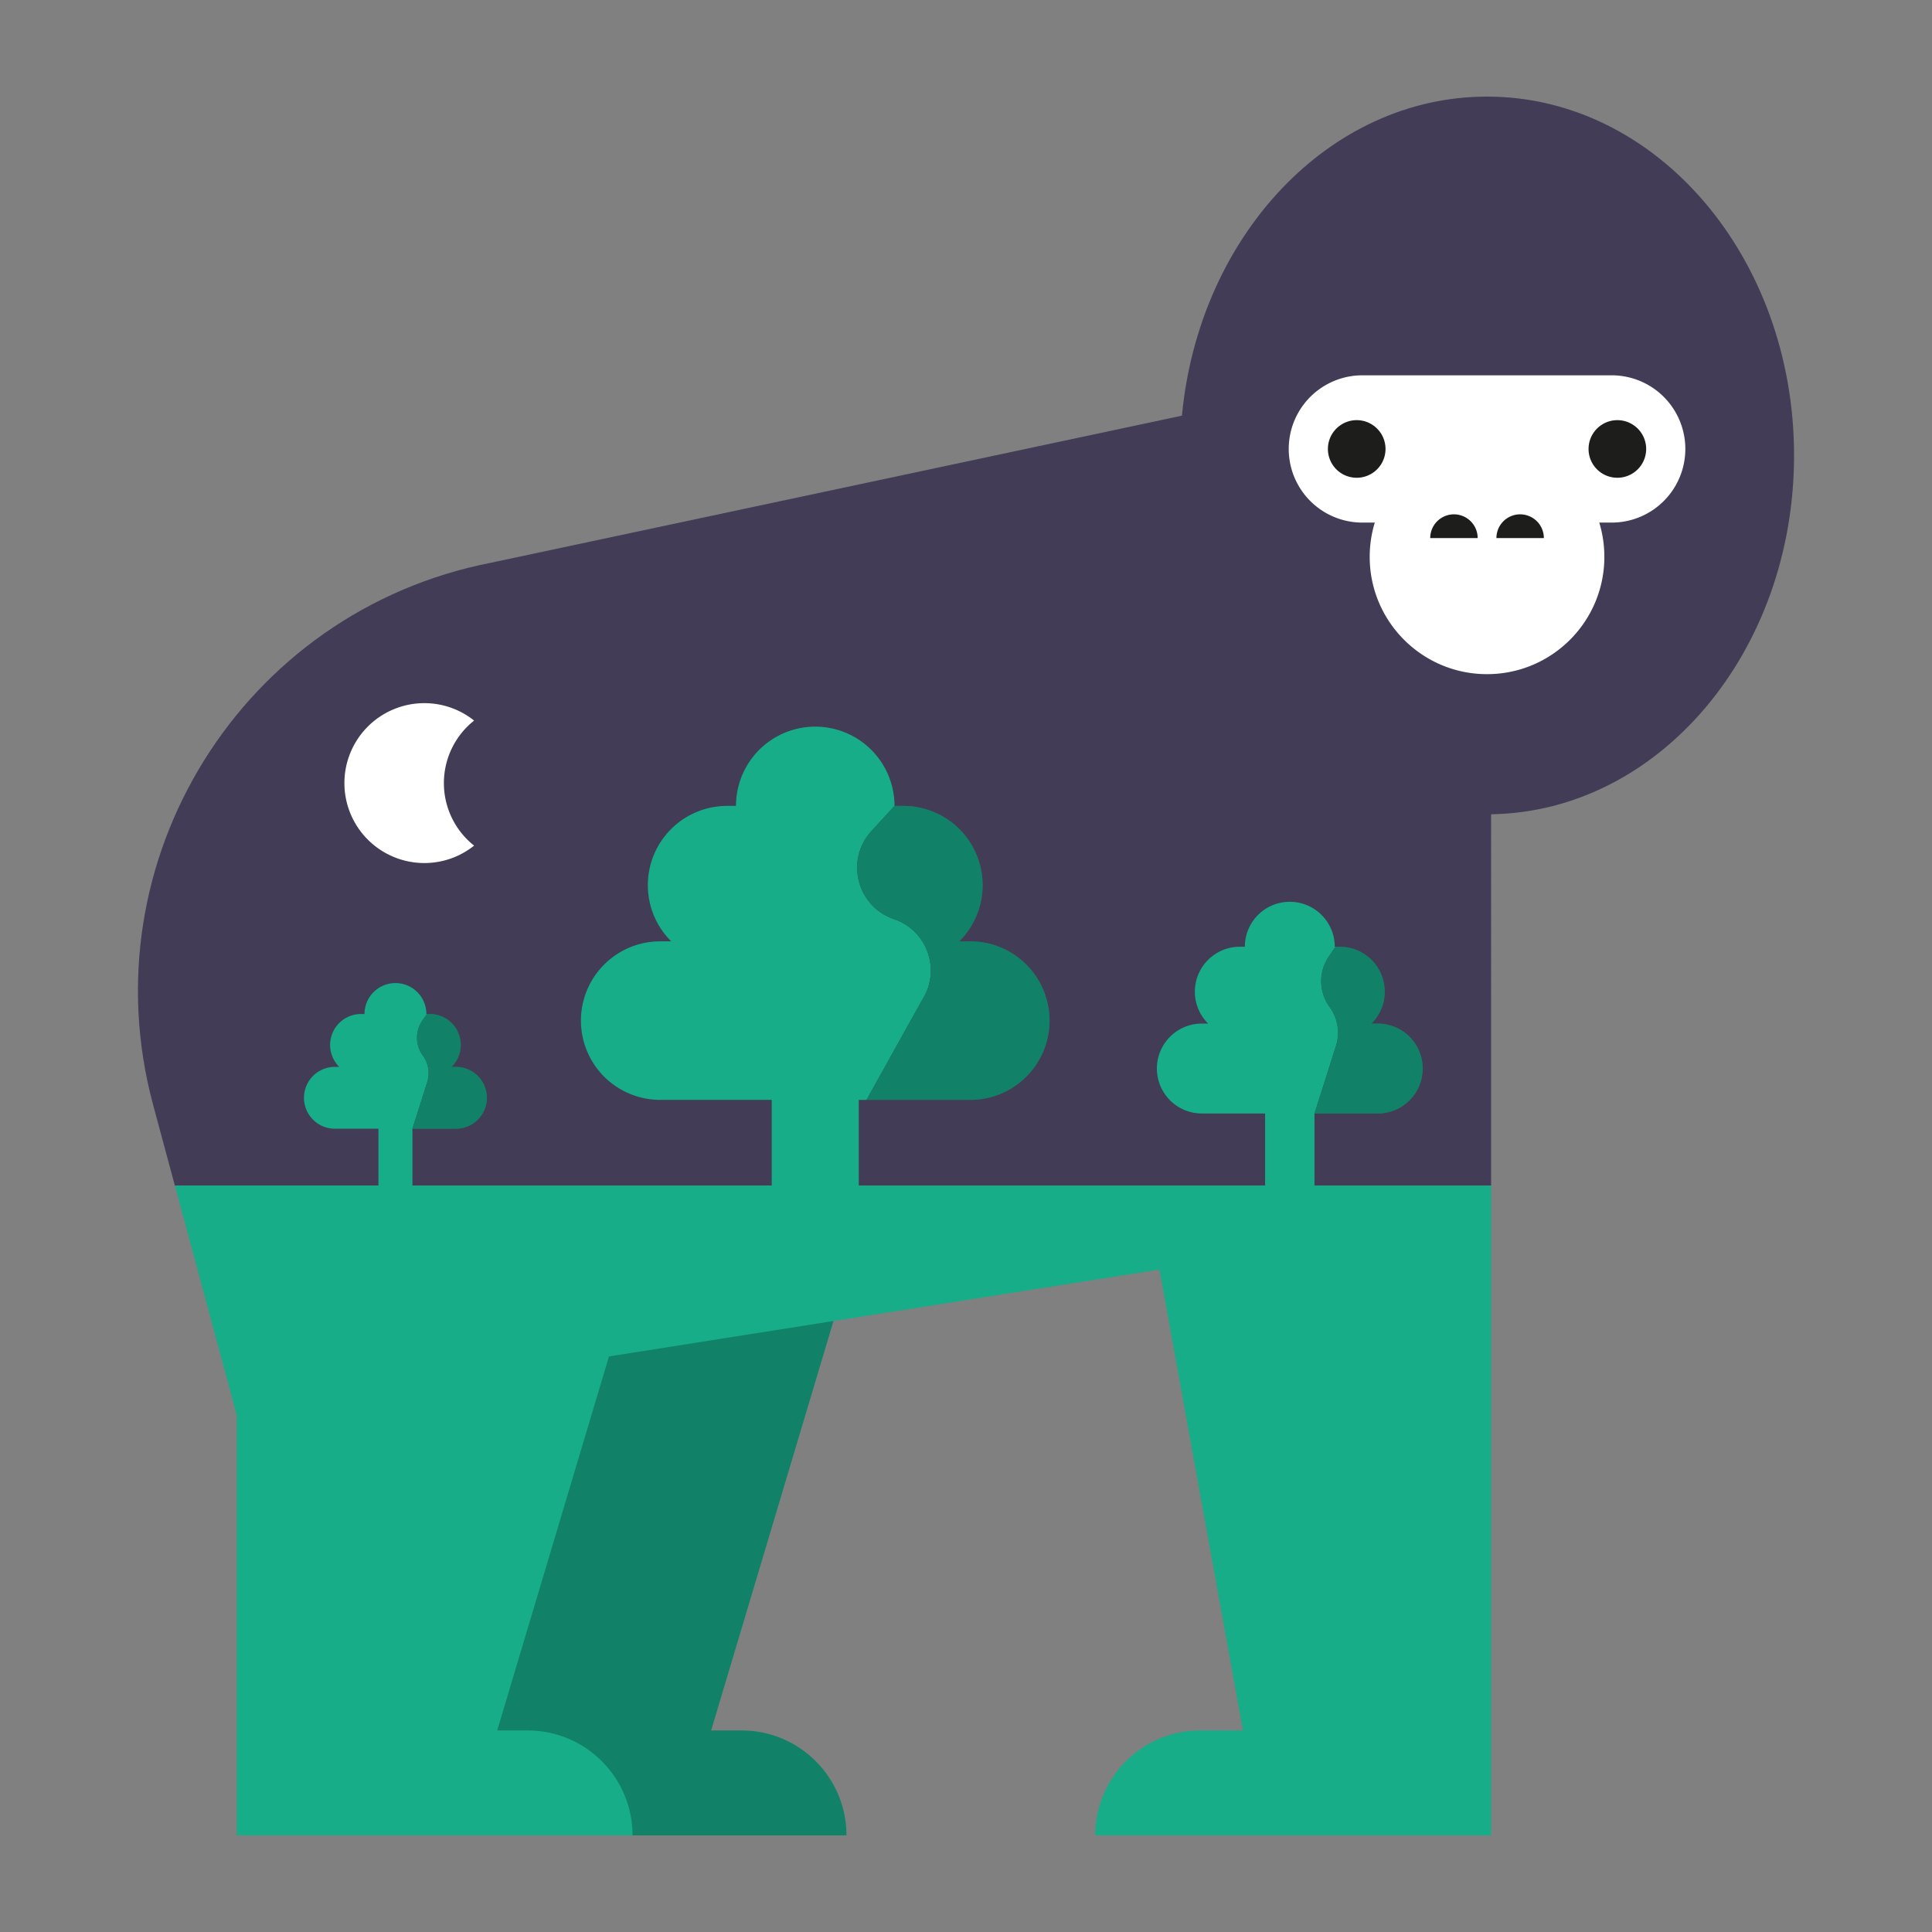
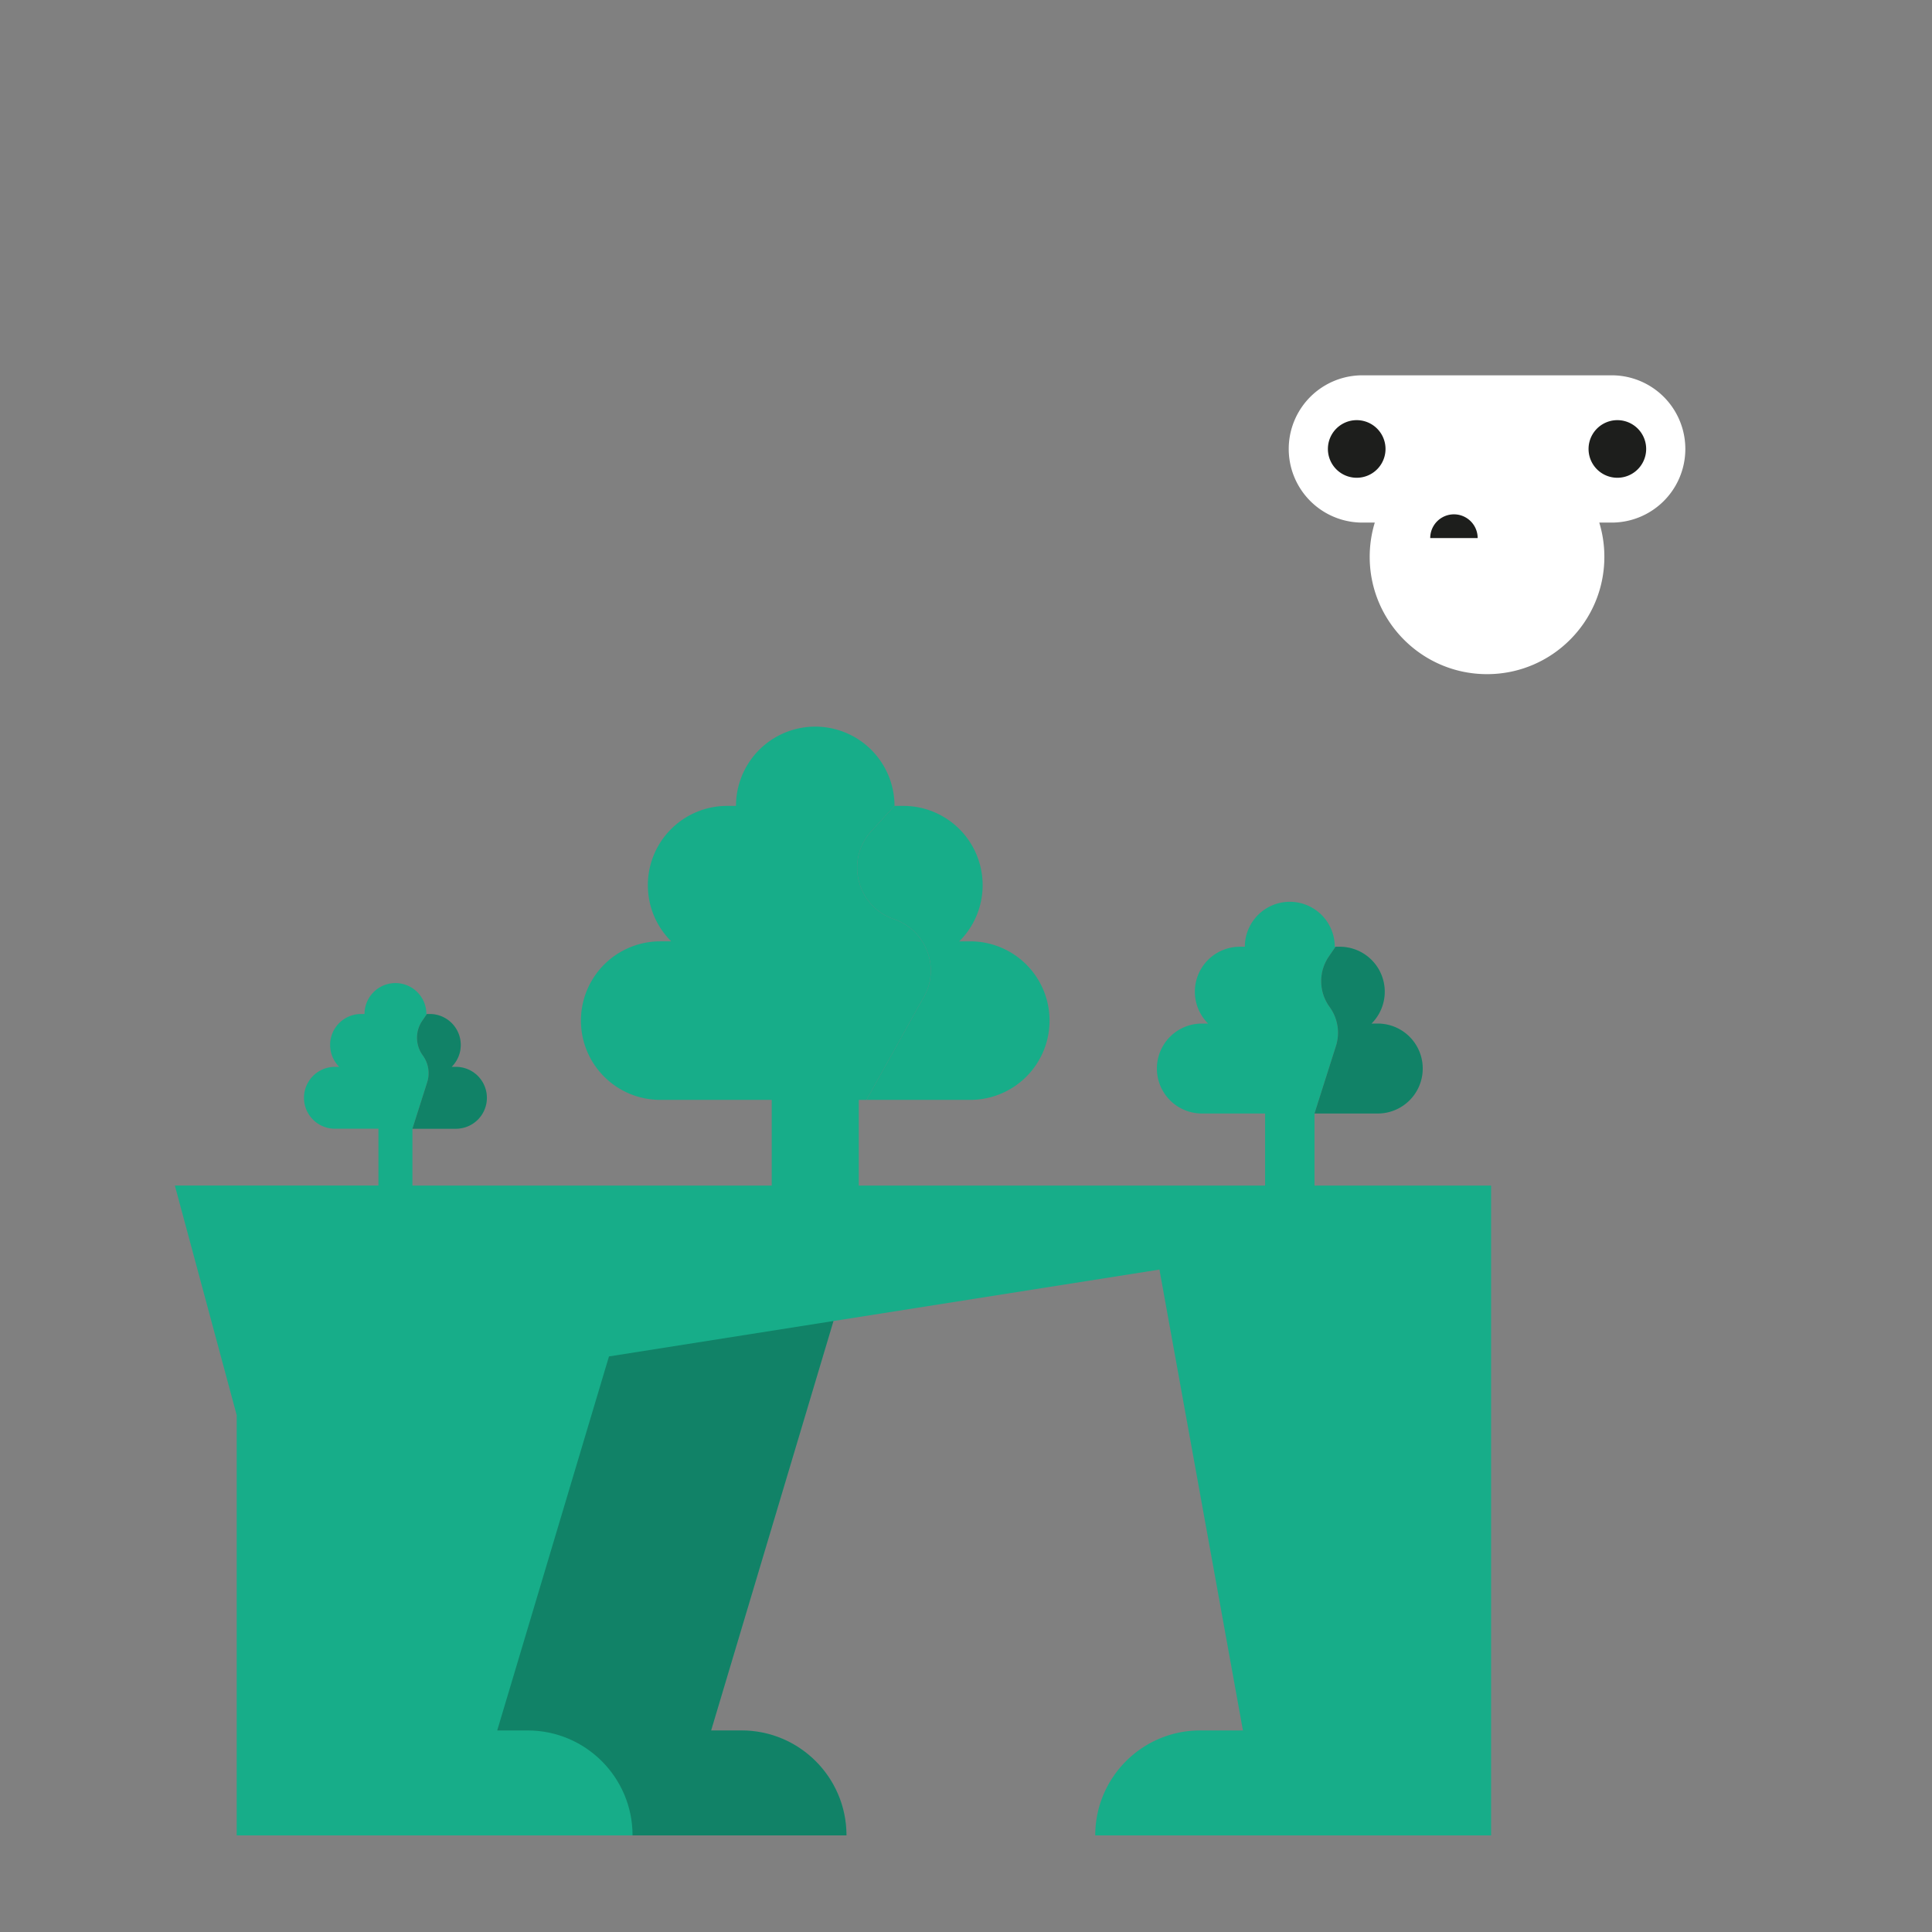
<svg xmlns="http://www.w3.org/2000/svg" data-bbox="14.28 10 171.44 180" width="200" height="200" viewBox="0 0 200 200" data-type="color">
  <rect x="0" y="0" width="200" height="200" fill="#808080" stroke="none" />
  <g>
-     <path fill="#423C56" d="M185.72 47.152C185.72 26.633 171.49 10 153.937 10c-16.36 0-29.828 14.452-31.583 33.029L50.82 58.256C25.1 63.284 9.034 89.063 15.849 114.368l2.252 8.361h136.257V84.292c17.358-.264 31.362-16.786 31.362-37.14z" data-color="1" />
-     <path fill="#FFFFFF" d="M166.843 38.852h-25.811a7.623 7.623 0 000 15.246h1.286a12.127 12.127 0 00-.527 3.544c0 6.708 5.438 12.146 12.146 12.146 6.708 0 12.146-5.438 12.146-12.146 0-1.233-.185-2.422-.527-3.544h1.286a7.623 7.623 0 00.001-15.246z" data-color="2" />
+     <path fill="#FFFFFF" d="M166.843 38.852h-25.811a7.623 7.623 0 000 15.246h1.286a12.127 12.127 0 00-.527 3.544c0 6.708 5.438 12.146 12.146 12.146 6.708 0 12.146-5.438 12.146-12.146 0-1.233-.185-2.422-.527-3.544h1.286a7.623 7.623 0 00.001-15.246" data-color="2" />
    <path fill="#1D1E1C" d="M152.967 55.699a2.455 2.455 0 10-4.91 0h4.91z" data-color="3" />
-     <path fill="#1D1E1C" d="M159.819 55.699a2.455 2.455 0 10-4.91 0h4.91z" data-color="3" />
    <path d="M143.428 46.476a2.982 2.982 0 11-5.964 0 2.982 2.982 0 015.964 0z" fill="#1D1E1C" data-color="3" />
    <path d="M170.411 46.476a2.982 2.982 0 11-5.964 0 2.982 2.982 0 015.964 0z" fill="#1D1E1C" data-color="3" />
    <path fill="#17AD89" d="M136.077 122.729v-7.462l2.222-6.988a4.518 4.518 0 00-.608-3.967l-.1-.142a4.52 4.52 0 01-.033-5.147l.694-1.016h-.078a4.654 4.654 0 10-9.308 0h-.521a4.654 4.654 0 00-3.282 7.953h-.648a4.654 4.654 0 000 9.308h6.548v7.462H88.9v-8.871h.799l5.782-10.381c1.948-3.073.508-7.158-2.936-8.33-3.841-1.307-5.074-6.129-2.332-9.12l2.386-2.602a8.205 8.205 0 10-16.41 0h-.919a8.205 8.205 0 00-8.205 8.205c0 2.274.926 4.331 2.42 5.817h-1.142a8.205 8.205 0 100 16.41h11.546v8.871H42.694v-5.882l1.529-4.809a3.112 3.112 0 00-.419-2.73l-.069-.098a3.108 3.108 0 01-.022-3.542l.478-.699h-.053a3.202 3.202 0 10-6.404 0h-.359a3.202 3.202 0 00-2.258 5.472h-.447a3.202 3.202 0 100 6.404h4.506v5.882H18.101l6.402 23.77V190h63.123c0-6.001-4.864-10.865-10.865-10.865h-3.145l12.665-42.384 33.743-5.325 8.643 47.709h-4.423c-6.001 0-10.865 4.864-10.865 10.865h40.979v-67.27h-18.281z" data-color="4" />
    <path fill="#17AD89" d="M92.544 95.148c-3.841-1.307-5.074-6.129-2.332-9.12l2.386-2.602h.919a8.205 8.205 0 018.205 8.205 8.175 8.175 0 01-2.42 5.817h1.142a8.205 8.205 0 110 16.41H89.698l5.782-10.381c1.948-3.072.508-7.157-2.936-8.329z" data-color="4" />
    <path fill="#17AD89" d="M137.691 104.312l-.1-.142a4.52 4.52 0 01-.033-5.147l.694-1.016h.443a4.654 4.654 0 013.282 7.953h.648a4.654 4.654 0 010 9.308h-6.548l2.222-6.988a4.52 4.52 0 00-.608-3.968z" data-color="4" />
    <path fill="#17AD89" d="M43.804 109.309l-.069-.098a3.108 3.108 0 01-.022-3.542l.478-.699h.305a3.202 3.202 0 012.258 5.472h.446a3.202 3.202 0 110 6.404h-4.506l1.529-4.809a3.108 3.108 0 00-.419-2.728z" data-color="4" />
-     <path opacity=".25" d="M92.544 95.148c-3.841-1.307-5.074-6.129-2.332-9.12l2.386-2.602h.919a8.205 8.205 0 018.205 8.205 8.175 8.175 0 01-2.42 5.817h1.142a8.205 8.205 0 110 16.41H89.698l5.782-10.381c1.948-3.072.508-7.157-2.936-8.329z" />
    <path opacity=".25" d="M137.691 104.312l-.1-.142a4.52 4.52 0 01-.033-5.147l.694-1.016h.443a4.654 4.654 0 013.282 7.953h.648a4.654 4.654 0 010 9.308h-6.548l2.222-6.988a4.52 4.52 0 00-.608-3.968z" />
    <path opacity=".25" d="M43.804 109.309l-.069-.098a3.108 3.108 0 01-.022-3.542l.478-.699h.305a3.202 3.202 0 012.258 5.472h.446a3.202 3.202 0 110 6.404h-4.506l1.529-4.809a3.108 3.108 0 00-.419-2.728z" />
-     <path fill="#FFFFFF" d="M45.952 81.067a8.255 8.255 0 013.127-6.473 8.237 8.237 0 00-5.15-1.804 8.276 8.276 0 000 16.552 8.24 8.24 0 005.15-1.804 8.247 8.247 0 01-3.127-6.471z" data-color="2" />
    <path opacity=".25" d="M51.472 179.135h3.145c6.001 0 10.865 4.864 10.865 10.865H48.225h39.401c0-6.001-4.864-10.865-10.865-10.865h-3.145l12.665-42.384-23.24 3.667-11.569 38.717z" />
  </g>
</svg>